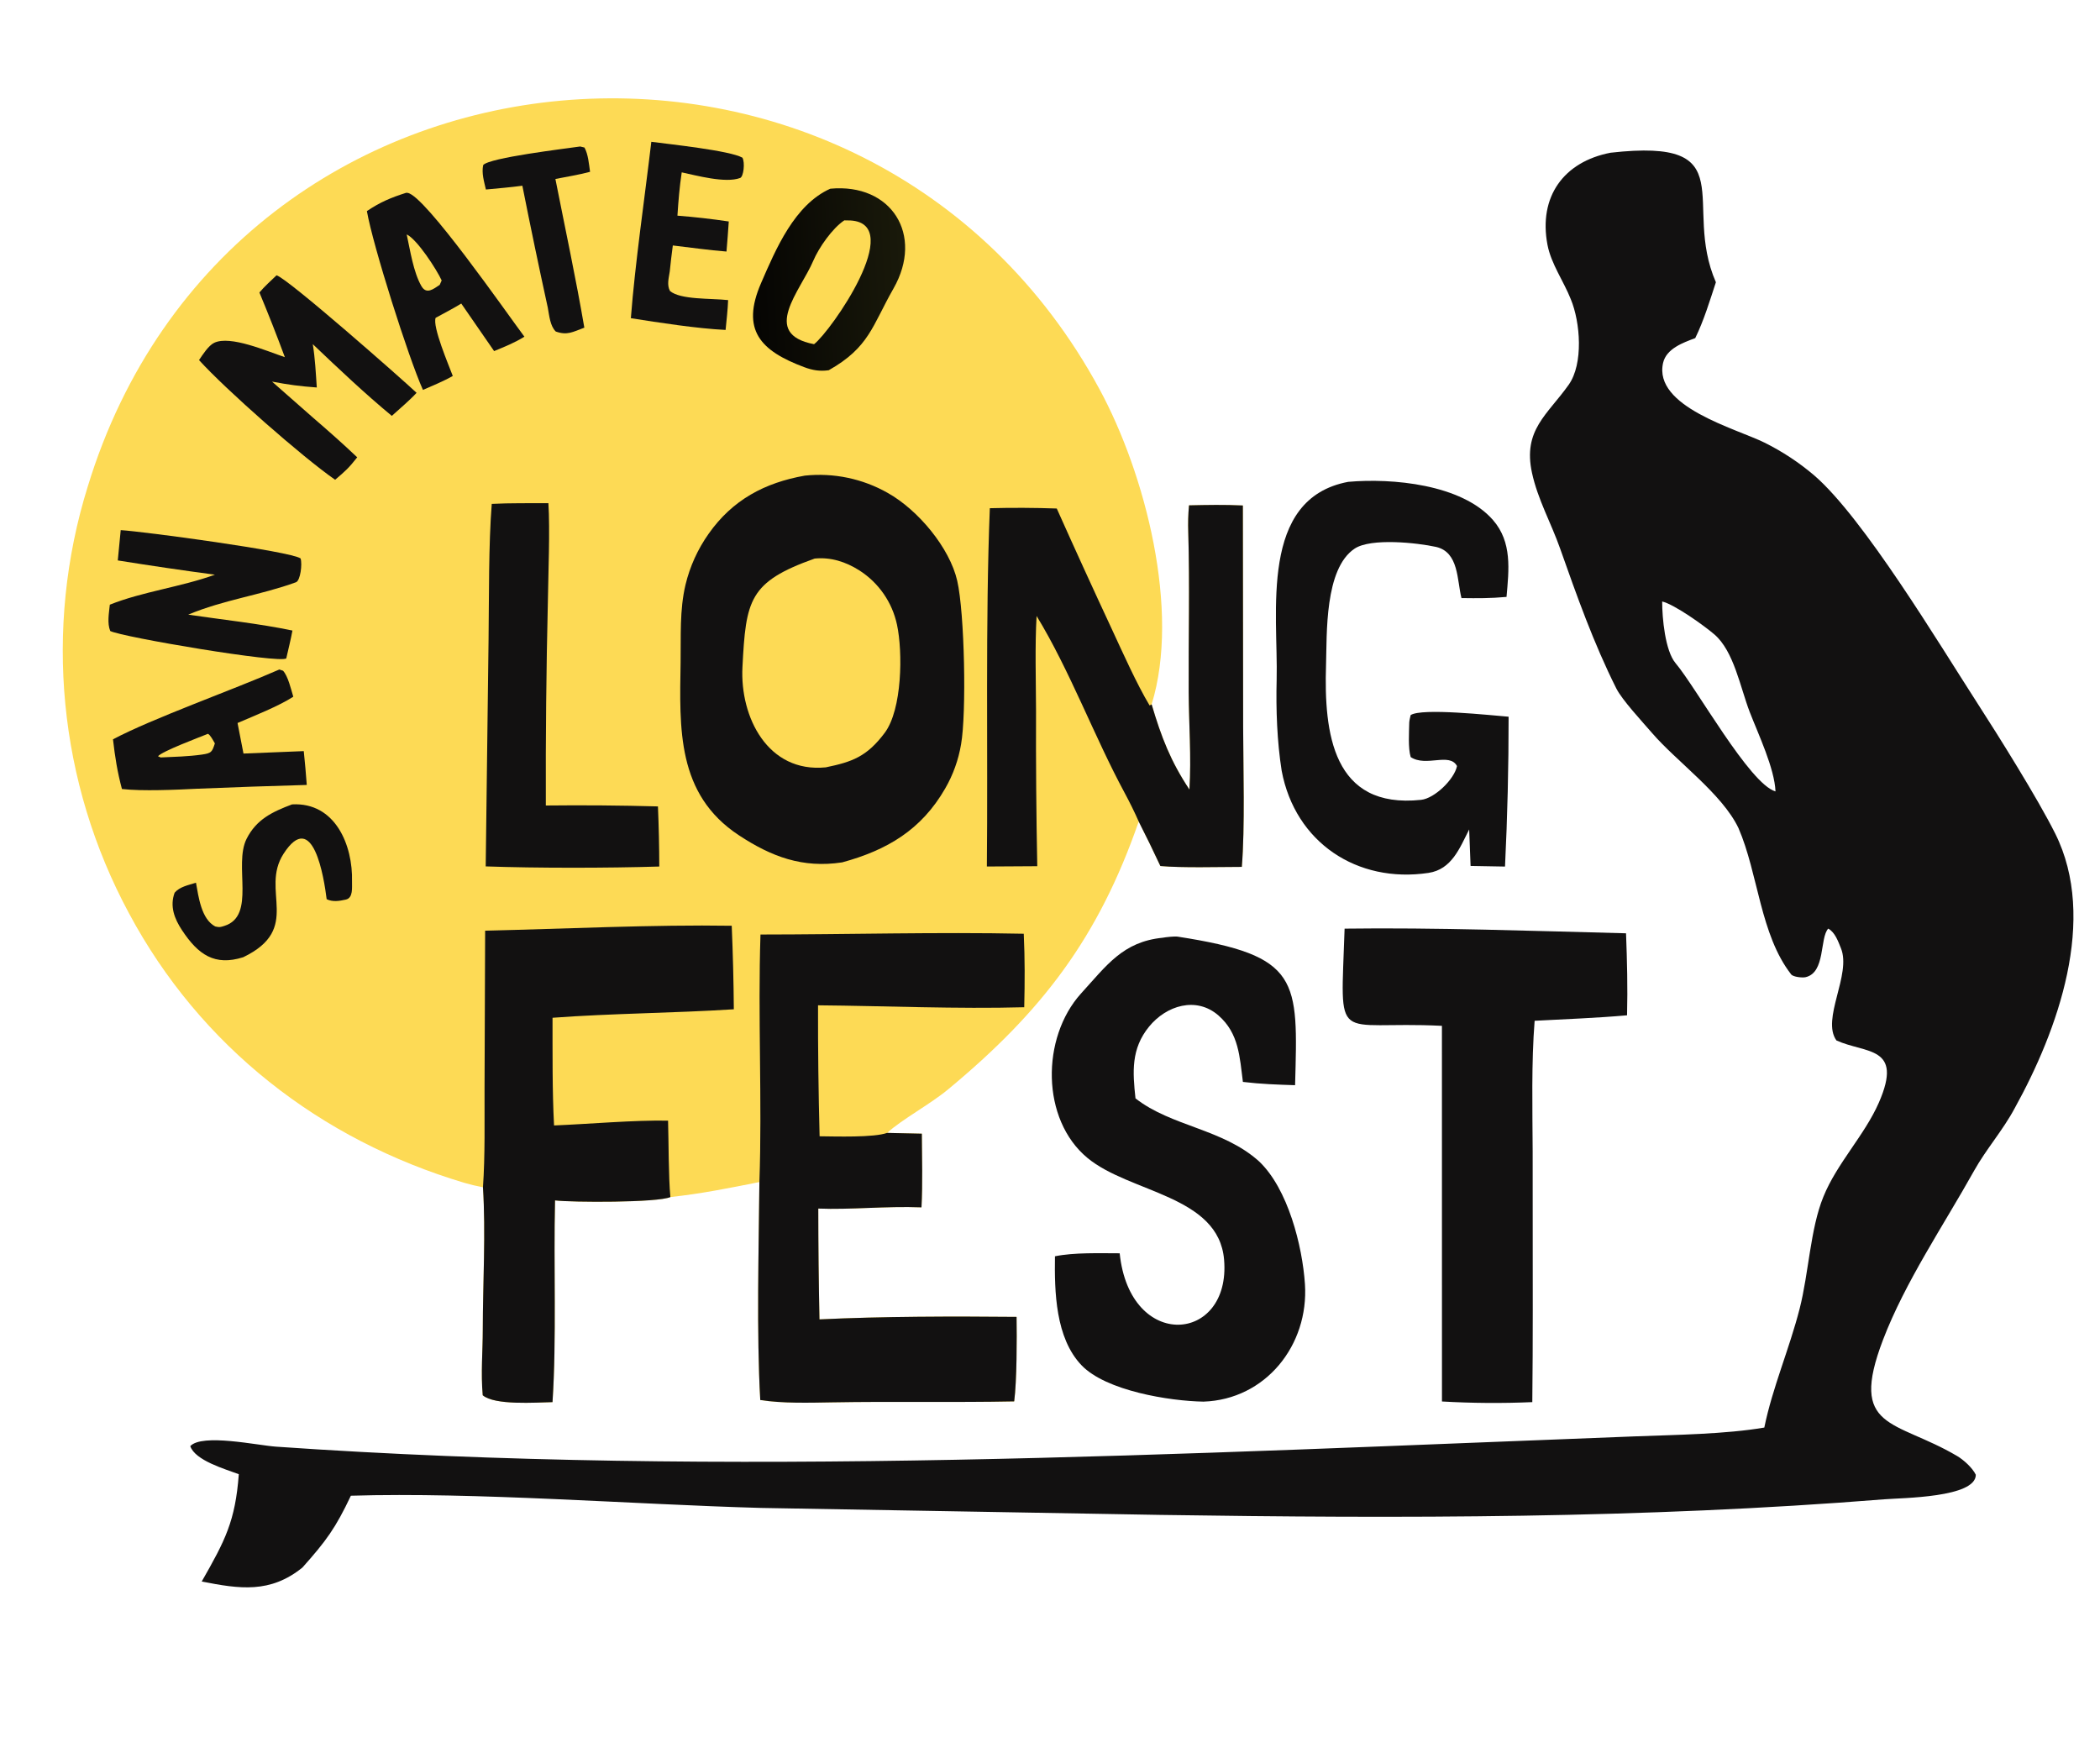
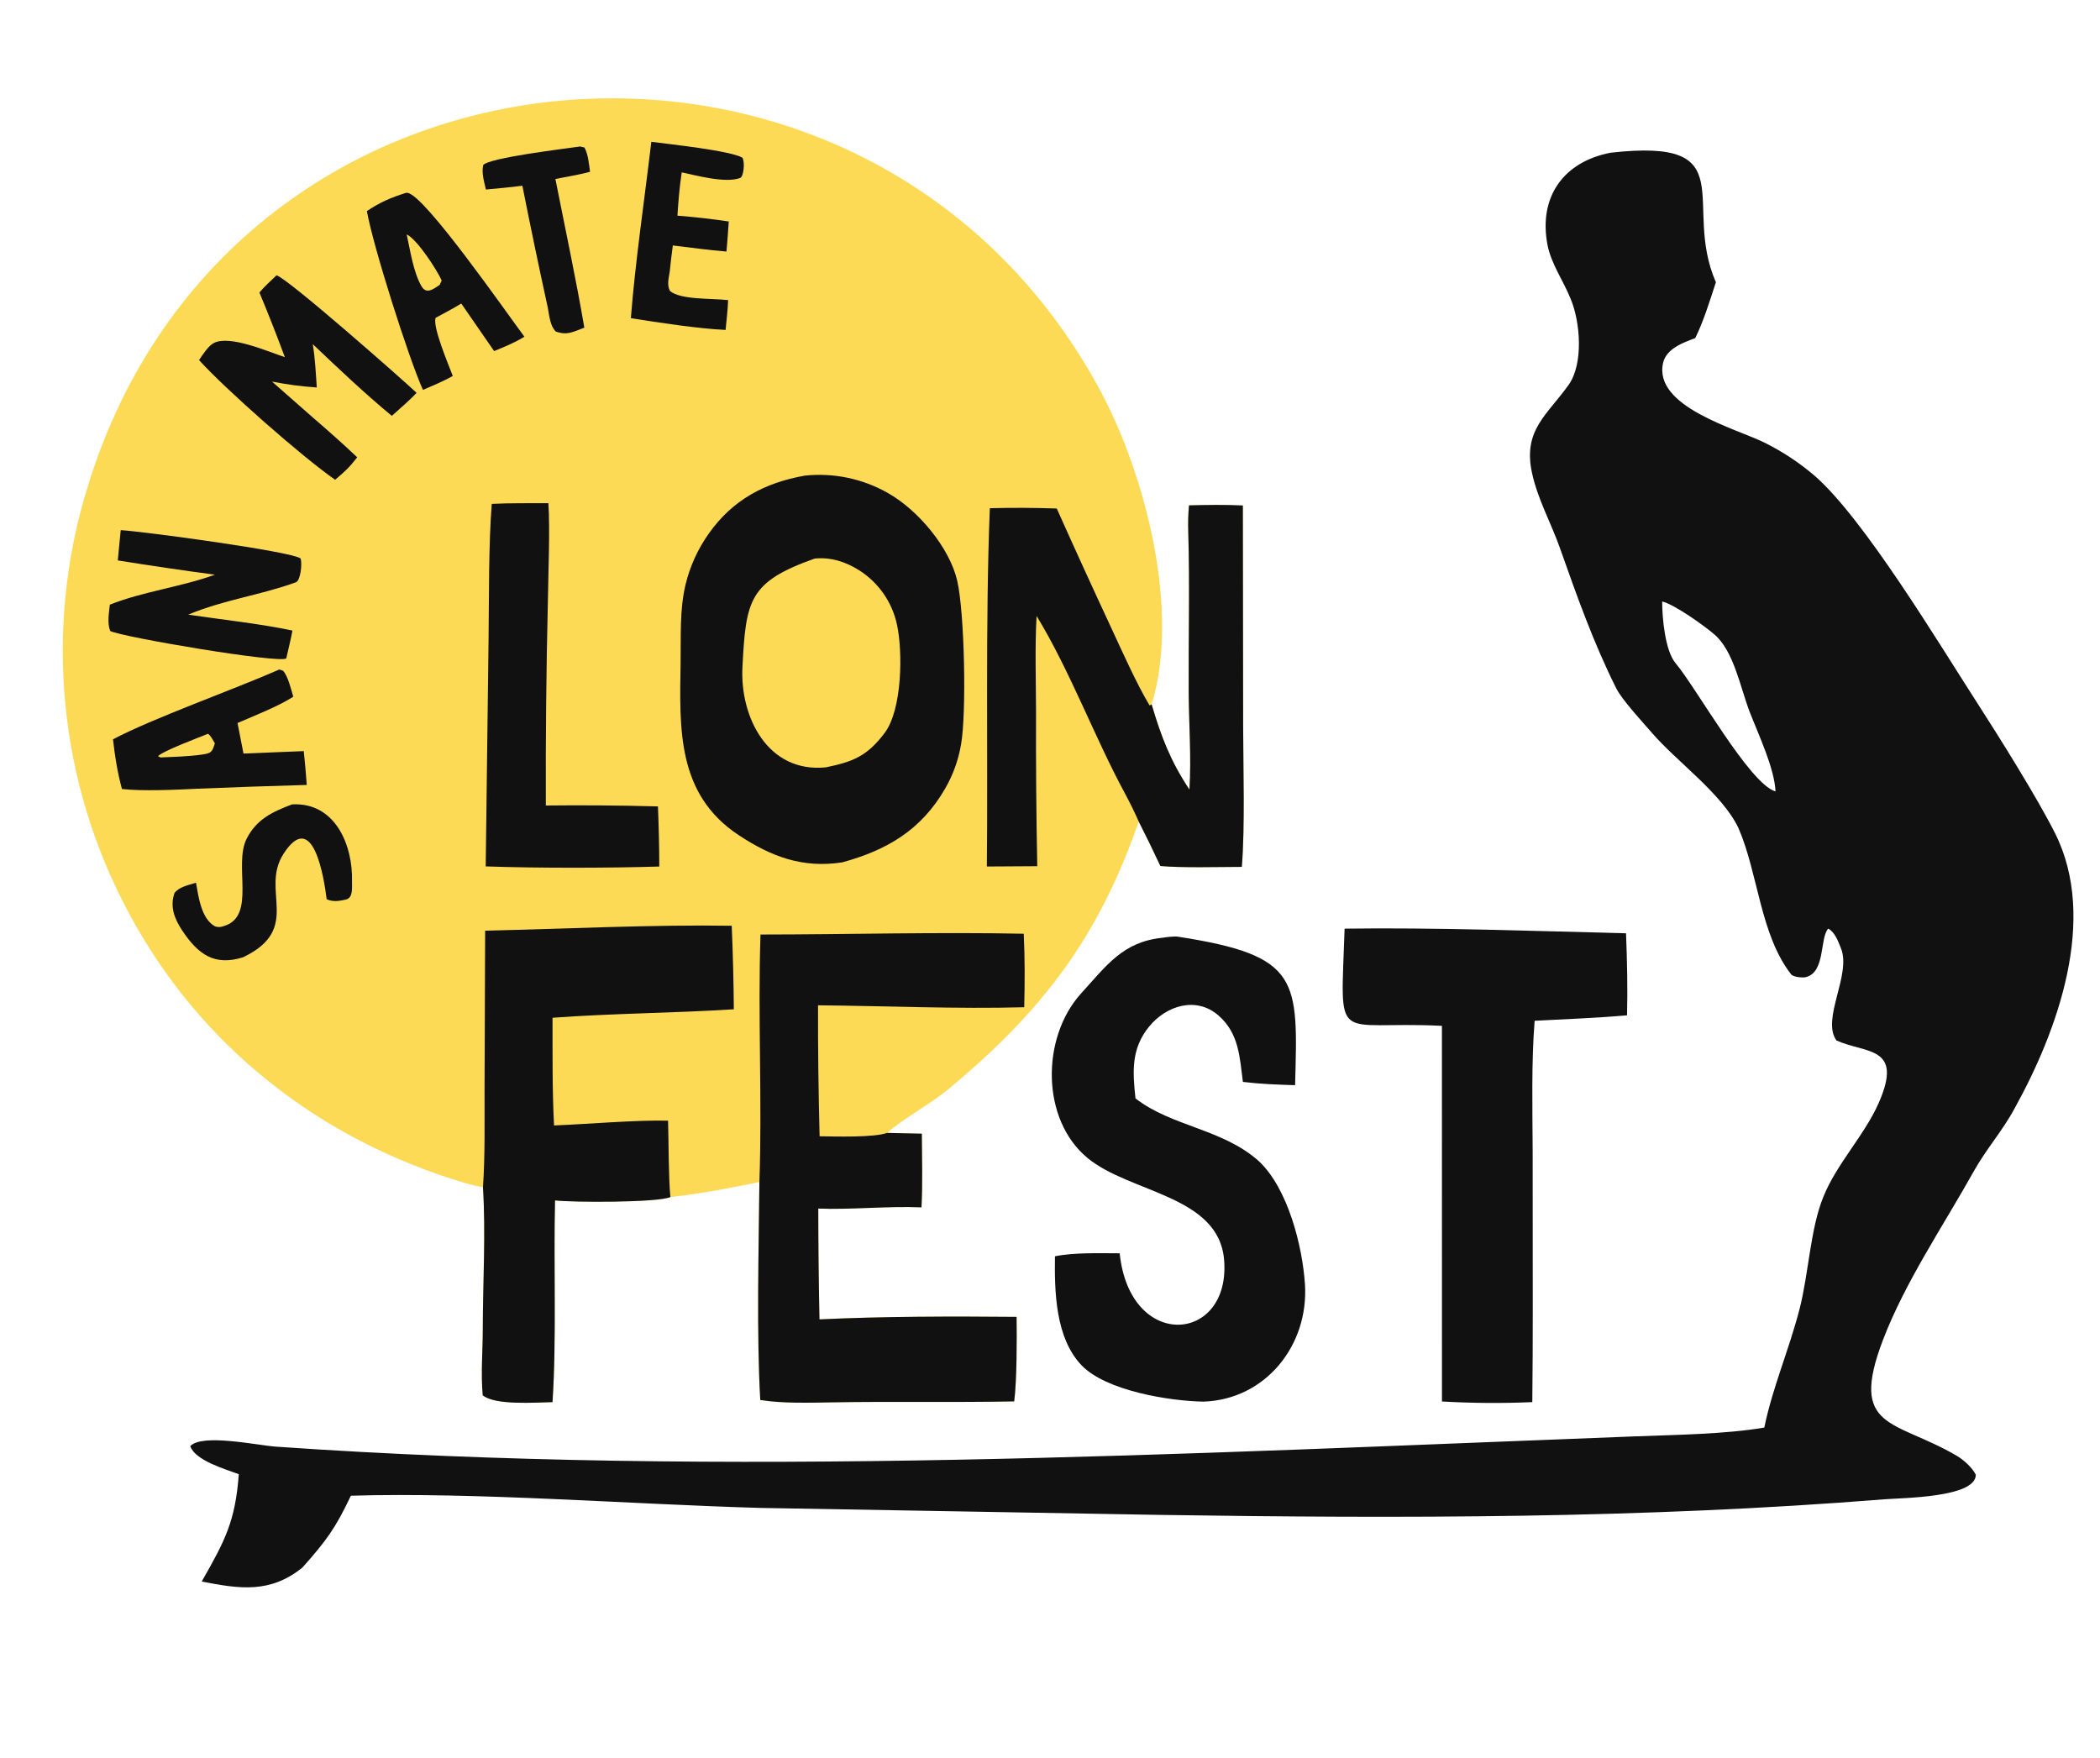
<svg xmlns="http://www.w3.org/2000/svg" version="1.1" style="display: block;" viewBox="505.84 70.92 981.955 821.773" width="362" height="303" preserveAspectRatio="none">
  <defs>
    <linearGradient id="Gradient1" gradientUnits="userSpaceOnUse" x1="858.961" y1="203.237" x2="928.031" y2="199.606">
      <stop class="stop0" offset="0" stop-opacity="1" stop-color="rgb(6,5,3)" />
      <stop class="stop1" offset="1" stop-opacity="1" stop-color="rgb(25,25,10)" />
    </linearGradient>
  </defs>
  <path transform="translate(0,0)" fill="rgb(253,218,85)" d="M 731.671 626.027 C 728.75 625.485 725.859 624.797 723.008 623.965 C 655.57 603.87 599.503 560.229 566.178 497.976 C 533.164 436.771 526.2 364.847 546.857 298.445 C 614.268 77.557 911.837 53.254 1019.99 252.939 C 1041.39 292.445 1057.85 356.416 1044.34 400.251 C 1048.86 415.526 1053.22 426.863 1062.02 440.088 C 1062.95 424.789 1061.76 409.839 1061.67 394.572 C 1061.54 369.65 1062.2 344.722 1061.47 319.798 C 1061.34 315.518 1061.41 311.461 1061.82 307.194 C 1070.53 307.001 1078.26 306.844 1087 307.258 L 1087.13 410.706 C 1087.17 429.643 1088.03 457.911 1086.51 476.233 C 1075.59 476.249 1058.78 476.748 1048.43 475.83 C 1045.18 468.838 1041.8 461.905 1038.3 455.034 C 1019.49 509.191 993.361 543.643 949.139 580.286 C 940.632 587.334 927.722 594.18 920.662 600.608 C 926.068 600.766 931.476 600.886 936.885 600.97 C 936.96 612.025 937.302 624.524 936.723 635.414 C 919.953 634.777 903.335 636.601 888.463 635.982 C 888.473 653.255 888.659 670.528 889.021 687.797 C 918.434 686.378 951.63 686.352 981.186 686.633 C 981.342 696.606 981.332 716.539 980.074 726.137 C 951.694 726.706 923.207 726.084 894.807 726.588 C 884.132 726.778 871.795 727.122 861.34 725.502 C 859.571 694.241 860.63 655.119 860.935 623.585 C 846.614 626.448 833.835 629.026 819.312 630.604 C 813.335 633.262 773.267 633.138 765.373 632.166 C 764.649 662.155 766.136 697.223 764.187 726.487 C 756.278 726.658 737.125 728.066 731.562 723.269 C 730.629 712.791 731.579 702.924 731.589 692.523 C 731.611 671.219 733.032 647.11 731.671 626.027 z" />
  <path transform="translate(0,0)" fill="rgb(18,17,17)" d="M 861.443 507.853 C 901.96 507.834 944.309 506.65 984.549 507.489 C 985.094 519.612 985.045 529.705 984.768 541.854 C 953.622 542.722 919.794 541.234 888.35 540.953 C 888.298 561.367 888.543 581.782 889.083 602.189 C 896.616 602.262 914.406 602.856 920.662 600.608 C 926.068 600.766 931.476 600.886 936.885 600.97 C 936.96 612.025 937.302 624.524 936.723 635.414 C 919.953 634.777 903.335 636.601 888.463 635.982 C 888.473 653.255 888.659 670.528 889.021 687.797 C 918.434 686.378 951.63 686.352 981.186 686.633 C 981.342 696.606 981.332 716.539 980.074 726.137 C 951.694 726.706 923.207 726.084 894.807 726.588 C 884.132 726.778 871.795 727.122 861.34 725.502 C 859.571 694.241 860.63 655.119 860.935 623.585 C 862.26 585.962 860.179 546.053 861.443 507.853 z" />
  <path transform="translate(0,0)" fill="rgb(18,17,17)" d="M 732.69 506.065 C 769.227 505.215 811.768 503.17 847.995 503.758 C 848.55 516.768 848.877 529.788 848.976 542.81 C 820.85 544.607 791.686 544.726 764.205 546.778 C 764.235 563.149 764.055 580.864 764.915 597.127 C 781.355 596.454 802.487 594.572 818.225 594.878 C 818.525 604.98 818.412 621.165 819.312 630.604 C 813.335 633.262 773.267 633.138 765.373 632.166 C 764.649 662.155 766.136 697.223 764.187 726.487 C 756.278 726.658 737.125 728.066 731.562 723.269 C 730.629 712.791 731.579 702.924 731.589 692.523 C 731.611 671.219 733.032 647.11 731.671 626.027 C 732.716 611.349 732.355 594.641 732.412 579.726 L 732.69 506.065 z" />
  <path transform="translate(0,0)" fill="rgb(18,17,17)" d="M 1061.82 307.194 C 1070.53 307.001 1078.26 306.844 1087 307.258 L 1087.13 410.706 C 1087.17 429.643 1088.03 457.911 1086.51 476.233 C 1075.59 476.249 1058.78 476.748 1048.43 475.83 C 1045.18 468.838 1041.8 461.905 1038.3 455.034 C 1036.49 450.866 1033.9 445.656 1031.72 441.624 C 1017.53 415.382 1006.01 384.2 990.551 358.921 C 989.741 372.418 990.243 389.427 990.288 403.146 C 990.198 427.403 990.39 451.661 990.864 475.913 L 967.298 476.055 C 967.821 422.404 966.572 361.474 968.681 308.533 C 979.113 308.258 989.55 308.305 999.98 308.672 C 1008.44 327.602 1017.06 346.464 1025.82 365.257 C 1030.7 375.784 1037.46 390.916 1043.4 400.772 L 1044.34 400.251 C 1048.86 415.526 1053.22 426.863 1062.02 440.088 C 1062.95 424.789 1061.76 409.839 1061.67 394.572 C 1061.54 369.65 1062.2 344.722 1061.47 319.798 C 1061.34 315.518 1061.41 311.461 1061.82 307.194 z" />
  <path transform="translate(0,0)" fill="rgb(18,17,17)" d="M 882.18 293.296 C 895.633 291.879 909.192 294.71 920.955 301.393 C 935.253 309.415 949.92 327.112 953.437 342.463 C 956.923 357.68 957.793 404.452 955.236 418.907 C 954.013 426.205 951.486 433.224 947.777 439.628 C 936.648 458.955 920.607 468.405 899.641 474.121 C 881.141 476.939 866.608 471.502 851.335 461.446 C 822.212 442.273 823.598 411.579 824.092 380.478 C 824.284 368.41 823.566 356.21 826.381 344.325 C 828.434 335.765 832.104 327.676 837.192 320.493 C 848.35 304.626 863.423 296.614 882.18 293.296 z" />
  <path transform="translate(0,0)" fill="rgb(253,218,85)" d="M 886.777 332.075 C 894.328 331.333 901.246 333.564 907.615 337.575 C 916.68 343.349 923.045 352.522 925.282 363.035 C 928 375.727 927.755 402.649 919.475 413.637 C 911.158 424.674 904.377 427.134 891.963 429.694 C 864.848 432.391 851.804 406.197 853.008 382.823 C 854.627 351.373 856.052 343.009 886.777 332.075 z" />
  <path transform="translate(0,0)" fill="rgb(18,17,17)" d="M 735.782 306.513 C 744.091 306.075 753.855 306.237 762.275 306.17 C 763.052 318.719 762.218 338.844 762.031 351.843 C 761.277 383.733 760.957 415.633 761.071 447.532 C 778.546 447.339 796.023 447.481 813.492 447.959 C 813.886 457.322 814.095 466.693 814.119 476.064 C 789.856 476.815 756.996 476.84 732.956 476.004 L 734.291 369.821 C 734.547 350.172 734.268 325.661 735.782 306.513 z" />
-   <path transform="translate(0,0)" fill="url(#Gradient1)" d="M 894.083 159.151 C 922.682 156.469 937.935 180.712 923.646 205.788 C 913.651 223.327 912.337 233.291 893.356 244.021 C 889.218 244.61 885.802 244.052 881.827 242.563 C 861.477 234.941 852.156 225.274 861.725 203.249 C 868.642 187.328 877.343 166.663 894.083 159.151 z" />
  <path transform="translate(0,0)" fill="rgb(253,218,85)" d="M 900.636 173.948 C 901.597 173.928 902.558 173.945 903.517 173.999 C 929.555 175.527 894.364 225.814 886.492 231.844 C 861.247 227.038 880.193 206.835 886.114 192.871 C 888.717 186.732 895.072 177.611 900.636 173.948 z" />
  <path transform="translate(0,0)" fill="rgb(18,17,17)" d="M 635.158 199.634 C 640.657 201.31 693.614 247.988 700.63 254.58 C 697.647 257.87 692.499 262.254 689.054 265.36 C 676.933 255.397 663.487 242.687 652.096 231.827 C 653.173 238.427 653.518 245.394 653.971 252.088 C 645.888 251.485 641.009 250.84 633.042 249.342 L 652.192 266.184 C 659.412 272.414 665.937 278.156 672.875 284.736 C 668.955 289.721 667.376 291.129 662.54 295.232 C 647.05 284.468 611.315 252.977 598.908 239.278 C 600.616 236.732 603.347 232.464 606.008 231.196 C 613.532 227.61 630.541 235.065 639.036 237.916 C 635.275 227.757 631.31 217.675 627.144 207.675 C 629.355 205.006 632.604 202.077 635.158 199.634 z" />
  <path transform="translate(0,0)" fill="rgb(18,17,17)" d="M 562.288 318.781 C 572.962 319.412 641.806 328.67 646.386 332.016 C 647.253 334.591 646.327 342.393 644.23 343.158 C 627.643 349.209 610.361 351.358 593.844 358.301 C 609.612 360.623 627.148 362.492 642.584 365.729 C 641.825 369.887 640.646 374.565 639.702 378.733 C 637.066 381.328 562.832 368.789 557.391 365.946 C 555.894 362.251 556.785 357.703 557.193 353.639 C 572.45 347.531 590.274 345.414 606.337 339.623 C 591.168 337.595 576.026 335.37 560.915 332.948 L 562.288 318.781 z" />
  <path transform="translate(0,0)" fill="rgb(18,17,17)" d="M 636.465 383.938 L 638.196 384.528 C 640.53 387.065 641.911 393.129 642.981 396.673 C 635.982 401.168 624.804 405.564 616.913 408.959 L 619.692 423.245 L 647.882 422.102 C 648.43 427.367 648.898 432.639 649.286 437.918 C 632.27 438.391 615.257 438.978 598.248 439.679 C 588.386 440.181 572.255 440.909 562.86 439.818 C 560.696 431.732 559.626 424.862 558.673 416.587 C 577.255 406.746 614.643 393.525 636.465 383.938 z" />
  <path transform="translate(0,0)" fill="rgb(253,218,85)" d="M 603.085 414.011 C 604.257 414.606 605.55 417.214 606.311 418.49 C 605.016 422.5 604.746 423.083 600.218 423.728 C 593.984 424.617 587.25 424.78 580.971 425.067 L 579.728 424.51 C 581.639 422.16 599.014 415.666 603.085 414.011 z" />
  <path transform="translate(0,0)" fill="rgb(18,17,17)" d="M 695.795 161.051 C 696.004 161.067 696.214 161.072 696.422 161.1 C 704.548 162.179 742.916 217.517 751.052 228.345 C 746.199 231.313 742.115 232.893 736.887 235.072 L 721.527 212.84 C 718.53 214.726 714.474 216.817 711.304 218.569 L 709.556 219.503 C 707.923 223.499 715.688 241.705 717.562 246.698 C 713.317 249.135 708.139 251.238 703.609 253.223 C 696.835 238.167 680.236 185.824 677.399 169.614 C 683.657 165.401 688.698 163.3 695.795 161.051 z" />
  <path transform="translate(0,0)" fill="rgb(253,218,85)" d="M 696.01 180.529 C 700.872 182.779 710.02 196.913 712.365 202.033 L 711.449 204.107 C 708.461 206.072 705.233 208.777 702.866 204.64 C 699.12 198.095 697.642 187.944 696.01 180.529 z" />
  <path transform="translate(0,0)" fill="rgb(18,17,17)" d="M 810.397 137.218 C 818.917 138.347 847.116 141.301 852.994 144.64 C 854.283 146.949 853.53 153.519 851.943 154.123 C 845.102 156.726 831.293 152.919 824.614 151.509 C 823.546 158.689 823.086 164.498 822.608 171.755 C 830.639 172.378 838.646 173.284 846.613 174.472 C 846.356 179.052 845.898 183.926 845.544 188.528 C 837.559 187.911 828.486 186.63 820.449 185.686 C 819.907 189.732 819.428 193.786 819.013 197.846 C 818.516 201.111 817.625 204.117 819.109 206.963 C 824.041 211.152 838.13 210.326 846.307 211.236 C 846.144 215.723 845.558 220.673 845.125 225.178 C 831.804 224.533 814.157 221.794 800.828 219.688 C 802.786 194.153 807.359 162.966 810.397 137.218 z" />
  <path transform="translate(0,0)" fill="rgb(18,17,17)" d="M 642.416 447.009 C 662.633 445.918 670.894 466.12 670.442 483.055 C 670.369 485.784 671.091 490.735 667.529 491.528 C 664.507 492.2 661.435 492.706 658.586 491.337 C 657.362 481.4 652.23 448.684 638.412 470.124 C 627.315 487.344 647.318 505.086 619.583 518.464 C 606.211 522.711 598.481 517.258 590.918 505.793 C 587.397 500.455 585.153 494.613 587.501 488.299 C 589.837 485.531 593.932 484.735 597.481 483.64 C 598.685 490.297 599.979 500.67 606.48 504.085 C 608.538 504.561 608.807 504.425 610.706 503.837 C 625.749 499.179 614.925 475.427 621.156 463.093 C 625.733 454.031 633.118 450.511 642.416 447.009 z" />
  <path transform="translate(0,0)" fill="rgb(18,17,17)" d="M 777.132 139.41 L 779.129 139.899 C 780.881 143.016 781.226 147.611 781.75 151.248 C 777.287 152.495 770.277 153.674 765.544 154.601 C 770.098 177.707 775.106 200.938 779.074 224.121 C 773.532 226.192 771.037 227.809 765.716 225.918 C 763.061 223.324 762.7 218.566 761.986 214.767 C 757.837 195.802 753.874 176.798 750.097 157.756 C 744.544 158.508 738.651 158.987 733.044 159.526 C 732.178 155.694 730.97 151.897 731.783 148.086 C 734.709 144.643 769.935 140.455 777.132 139.41 z" />
  <path transform="translate(0,0)" fill="rgb(18,17,17)" d="M 1258.94 142.325 C 1321.95 135.211 1292.1 166.129 1308.19 202.885 C 1305.31 211.62 1302.56 220.774 1298.53 229.012 C 1292.82 231.108 1285.01 233.961 1283.5 240.574 C 1278.81 261.104 1317.51 271.243 1330.96 277.888 C 1339.3 282.032 1347.1 287.179 1354.19 293.215 C 1377.32 313.207 1412.54 371.927 1430.23 399.331 C 1440.11 414.636 1458.55 444.039 1466.85 460.646 C 1486.85 500.692 1468.04 552.736 1447.9 589.079 C 1442.51 599.226 1434.5 608.291 1428.93 618.28 C 1414.68 643.809 1396.68 670.267 1386.33 697.358 C 1370.14 739.767 1391.89 734.508 1421.02 751.697 C 1423.92 753.406 1428.17 757.184 1429.73 760.46 C 1429.67 771.155 1395.41 771.233 1386.83 771.921 C 1274.15 780.953 1161.31 780.915 1048.39 779.214 L 861.643 775.952 C 802.045 774.317 728.25 768.474 669.904 770.242 C 662.764 785.339 658.417 791.317 647.252 803.825 C 632.173 815.996 617.905 813.845 600.165 810.355 C 611.116 791.176 615.876 782.111 617.503 760.183 C 610.93 757.733 597.067 753.748 594.81 747.06 C 600.384 741.048 626.273 746.705 634.857 747.303 C 846.233 762.017 1059.06 750.542 1270.51 742.486 C 1289.36 741.768 1312.82 741.472 1330.83 738.372 C 1334.6 719.817 1342.52 701.666 1347.35 682.793 C 1351.61 666.135 1352.33 645.401 1358.45 630.465 C 1364.73 614.902 1377.76 601.632 1384.4 586.43 C 1396.06 559.742 1378.13 563.605 1364.55 557.377 C 1357.37 547.388 1371.66 526.608 1366.67 514.298 C 1365.39 511.127 1363.9 506.812 1360.72 505.096 C 1356.67 509.458 1359.53 525.65 1350.12 527.803 C 1348.6 528.151 1344.33 527.704 1343.39 526.505 C 1328.86 507.856 1328.05 479.561 1318.75 458.099 C 1311.11 442.031 1289.77 426.923 1278.34 413.638 C 1273.55 408.083 1264.34 398.207 1261.62 392.795 C 1251.02 371.675 1243.14 349.461 1235.32 327.315 C 1231.1 315.35 1224.91 304.489 1222.2 292.029 C 1217.84 271.942 1229.38 264.899 1239.37 250.796 C 1246.29 241.012 1244.84 221.617 1240.34 210.815 C 1237.03 202.426 1231.12 194.283 1229.43 185.351 C 1225.18 162.864 1237.03 146.542 1258.94 142.325 z M 1336.06 440.946 C 1335.6 430.11 1328.03 414.227 1324 403.803 C 1319.6 392.404 1316.63 375.399 1307.48 367.543 C 1302.69 363.432 1288.88 353.553 1283.07 352.143 C 1283.05 359.845 1284.45 375.189 1289.31 380.957 C 1299.1 392.57 1323.96 437.501 1336.06 440.946 z" />
  <path transform="translate(0,0)" fill="rgb(18,17,17)" d="M 1049.54 509.355 C 1050.86 509.091 1055.09 508.626 1056.49 508.842 C 1114.08 517.722 1112.75 528.823 1111.42 578.304 C 1102.86 578.023 1095.57 577.798 1087.02 576.768 C 1085.5 565.153 1085.2 554.088 1075.6 545.709 C 1065.22 536.658 1051.23 541.02 1043.14 550.924 C 1034.67 561.304 1035.46 572.064 1036.79 584.461 C 1053.64 597.666 1077.65 598.657 1094.56 613.91 C 1108.09 626.685 1114.85 653.486 1116.03 671.319 C 1117.9 699.861 1097.63 725.275 1068.59 726.251 C 1052.78 725.984 1023.02 721.237 1011.55 709.24 C 999.336 696.463 998.889 674.751 999.138 658.299 C 1008.07 656.461 1020.06 656.889 1029.4 656.895 C 1034.17 702.939 1081.52 698.91 1078.22 659.881 C 1075.67 629.754 1034.13 628.744 1014.3 612.287 C 992.606 594.291 992.681 556.158 1011.25 535.51 C 1023.29 522.343 1030.84 511.201 1049.54 509.355 z" />
  <path transform="translate(0,0)" fill="rgb(18,17,17)" d="M 1134.57 505.106 C 1176.31 504.528 1224.05 506.219 1266.17 507.284 C 1266.67 520.643 1266.97 532.285 1266.65 545.628 C 1252.61 546.873 1237.57 547.432 1223.43 548.186 C 1221.88 567.714 1222.42 589.313 1222.51 609.031 L 1222.56 683.25 C 1222.57 697.661 1222.49 712.072 1222.34 726.482 C 1208.26 727.089 1194.17 726.989 1180.1 726.183 L 1180.08 550.55 C 1128.89 547.997 1132.76 561.211 1134.57 505.106 z" />
-   <path transform="translate(0,0)" fill="rgb(18,17,17)" d="M 1136.25 296.207 C 1156.74 294.388 1189.3 297.296 1203.94 314.039 C 1213 324.407 1211.39 337.379 1210.29 350.001 C 1202.63 350.687 1196.94 350.654 1189.22 350.549 C 1187.09 342.266 1188.08 329.087 1177.33 326.625 C 1168.52 324.692 1146.92 322.362 1139.3 327.406 C 1125.11 336.811 1126.34 367.412 1125.89 381.856 C 1124.89 413.62 1128.96 449.3 1170.35 444.886 C 1176.64 444.215 1185.88 435.309 1187.13 429.084 C 1183.63 422.573 1172.72 429.686 1165.48 424.893 C 1164.2 420.712 1164.72 413.365 1164.8 408.75 C 1164.83 407.782 1165.24 406.262 1165.46 405.258 C 1170.71 401.819 1202.81 405.351 1211.26 406.02 C 1211.28 429.384 1210.72 452.744 1209.58 476.079 L 1193.48 475.792 L 1192.82 458.737 C 1188.4 467.393 1184.7 477.422 1173.77 479.049 C 1140.42 484.014 1111.47 464.863 1105.15 431.312 C 1102.98 417.563 1102.45 402.715 1102.8 388.731 C 1103.57 357.407 1094.45 304.084 1136.25 296.207 z" />
</svg>